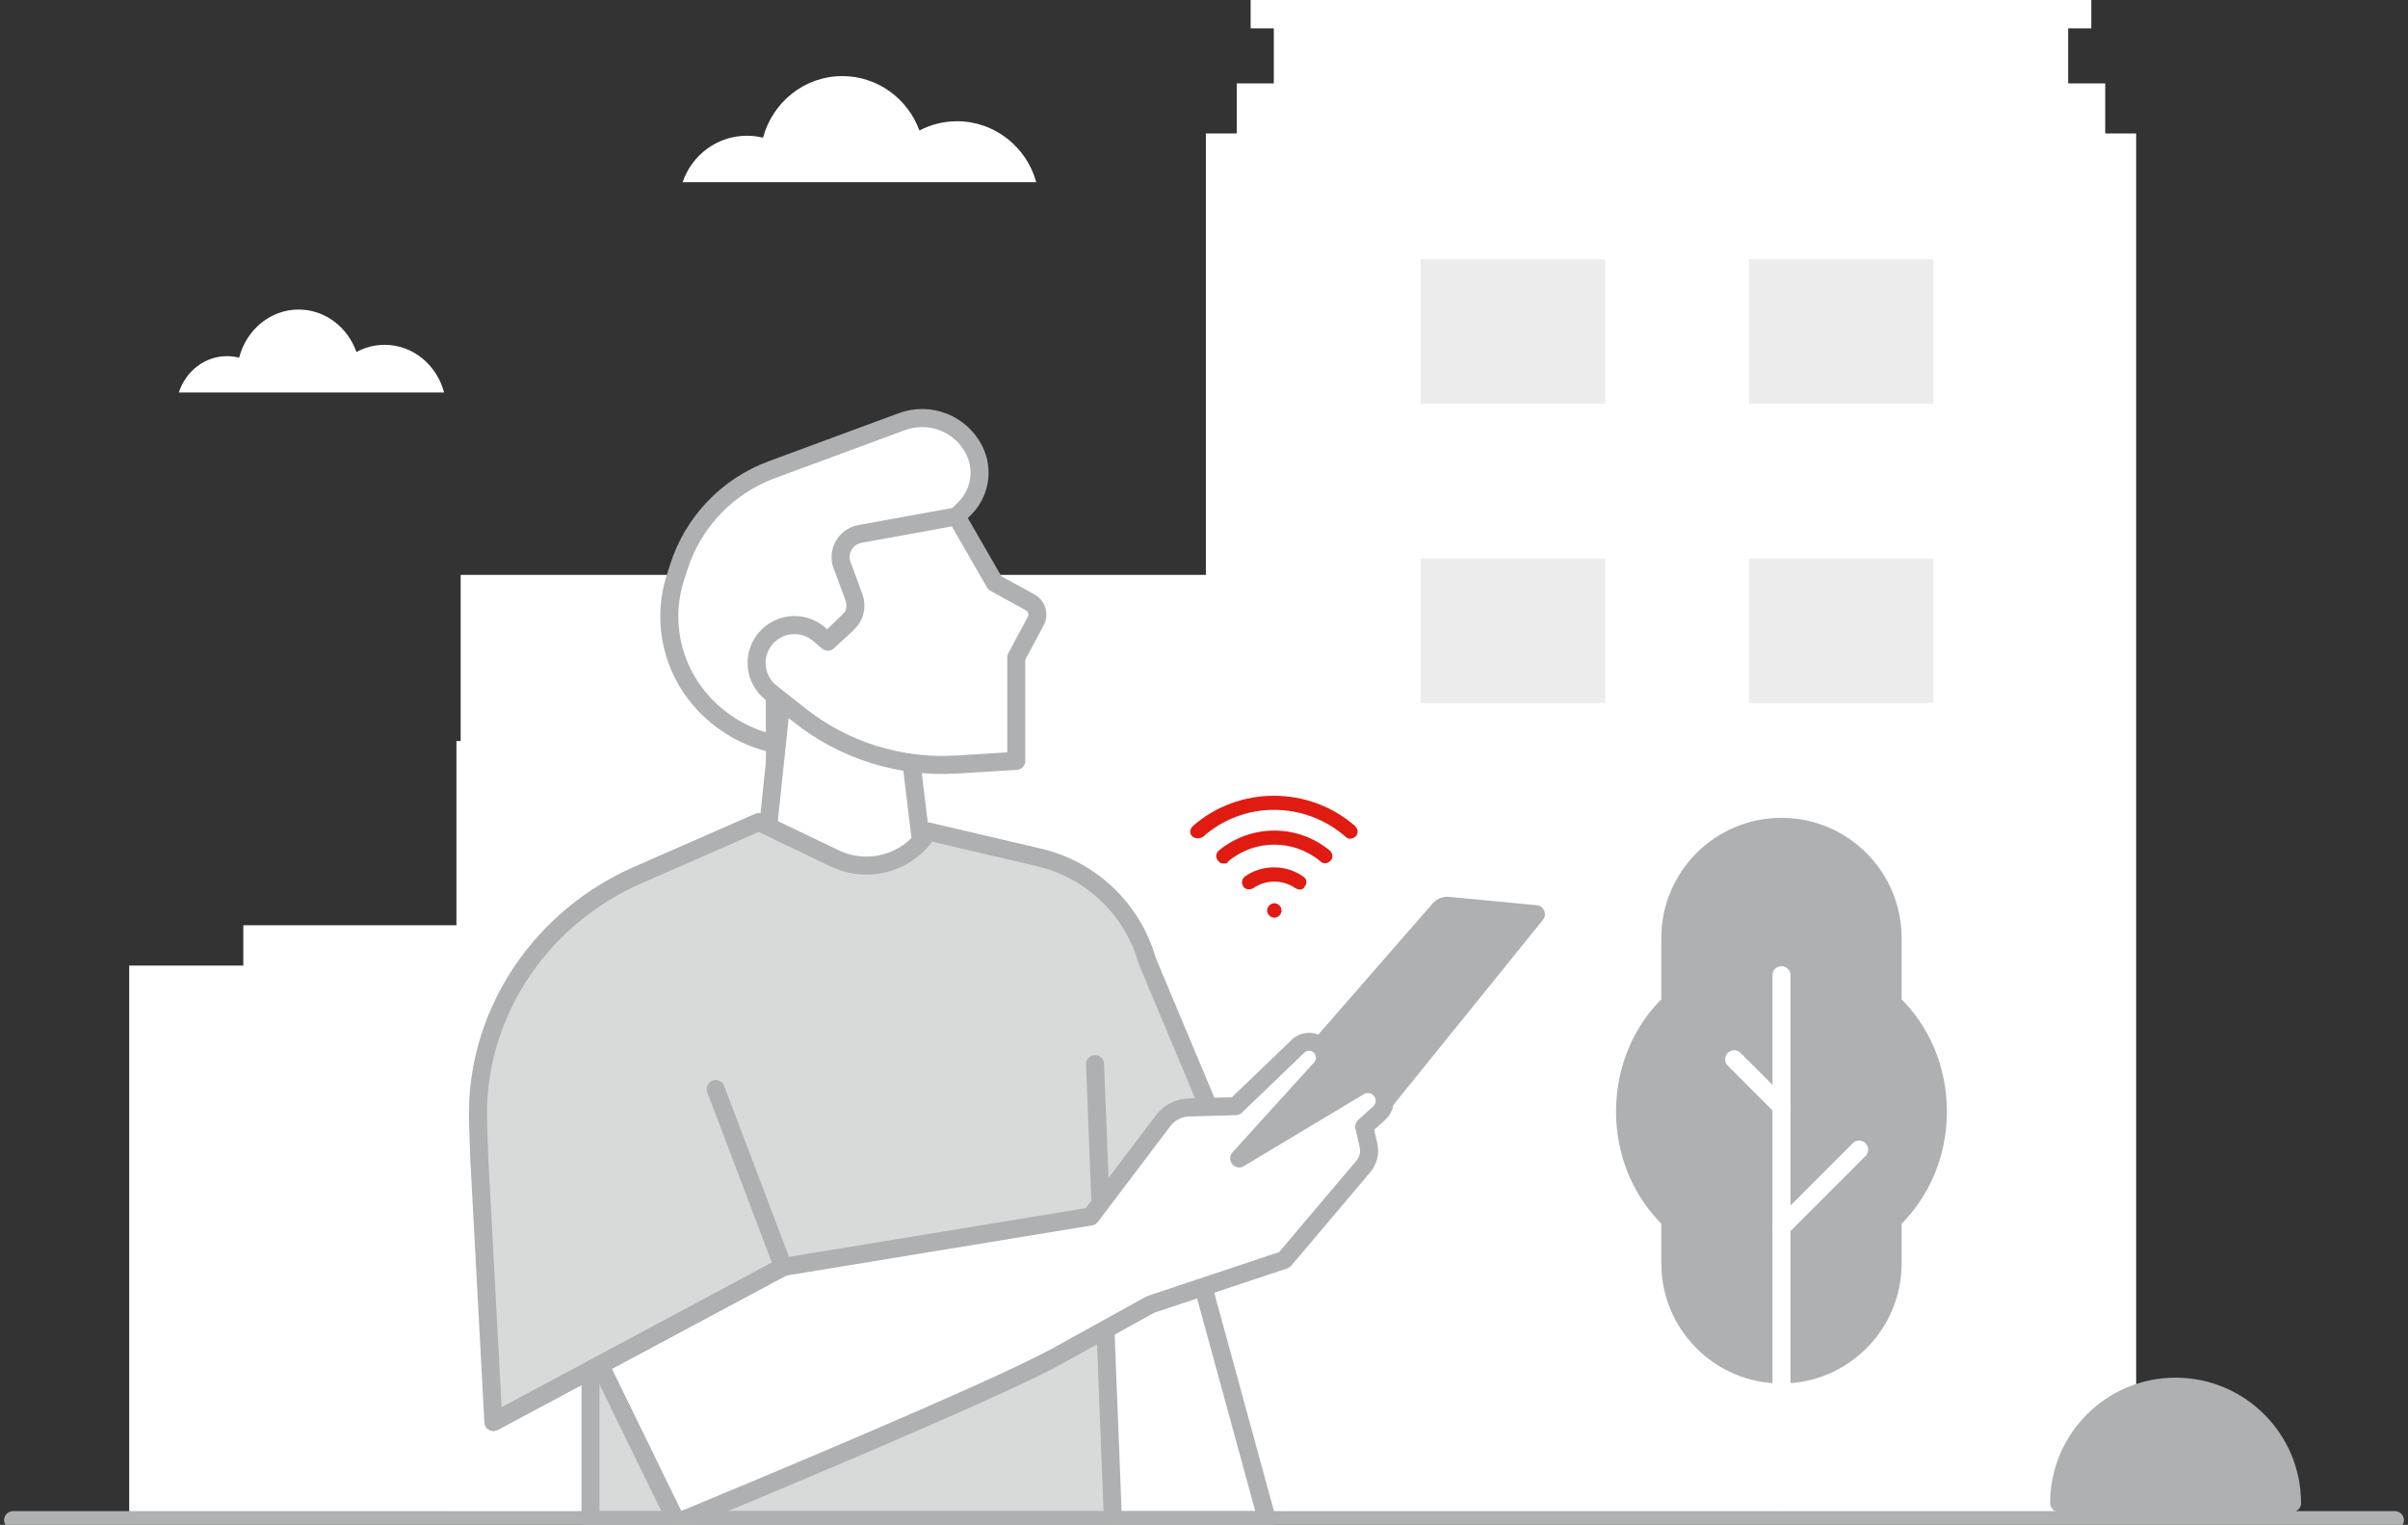
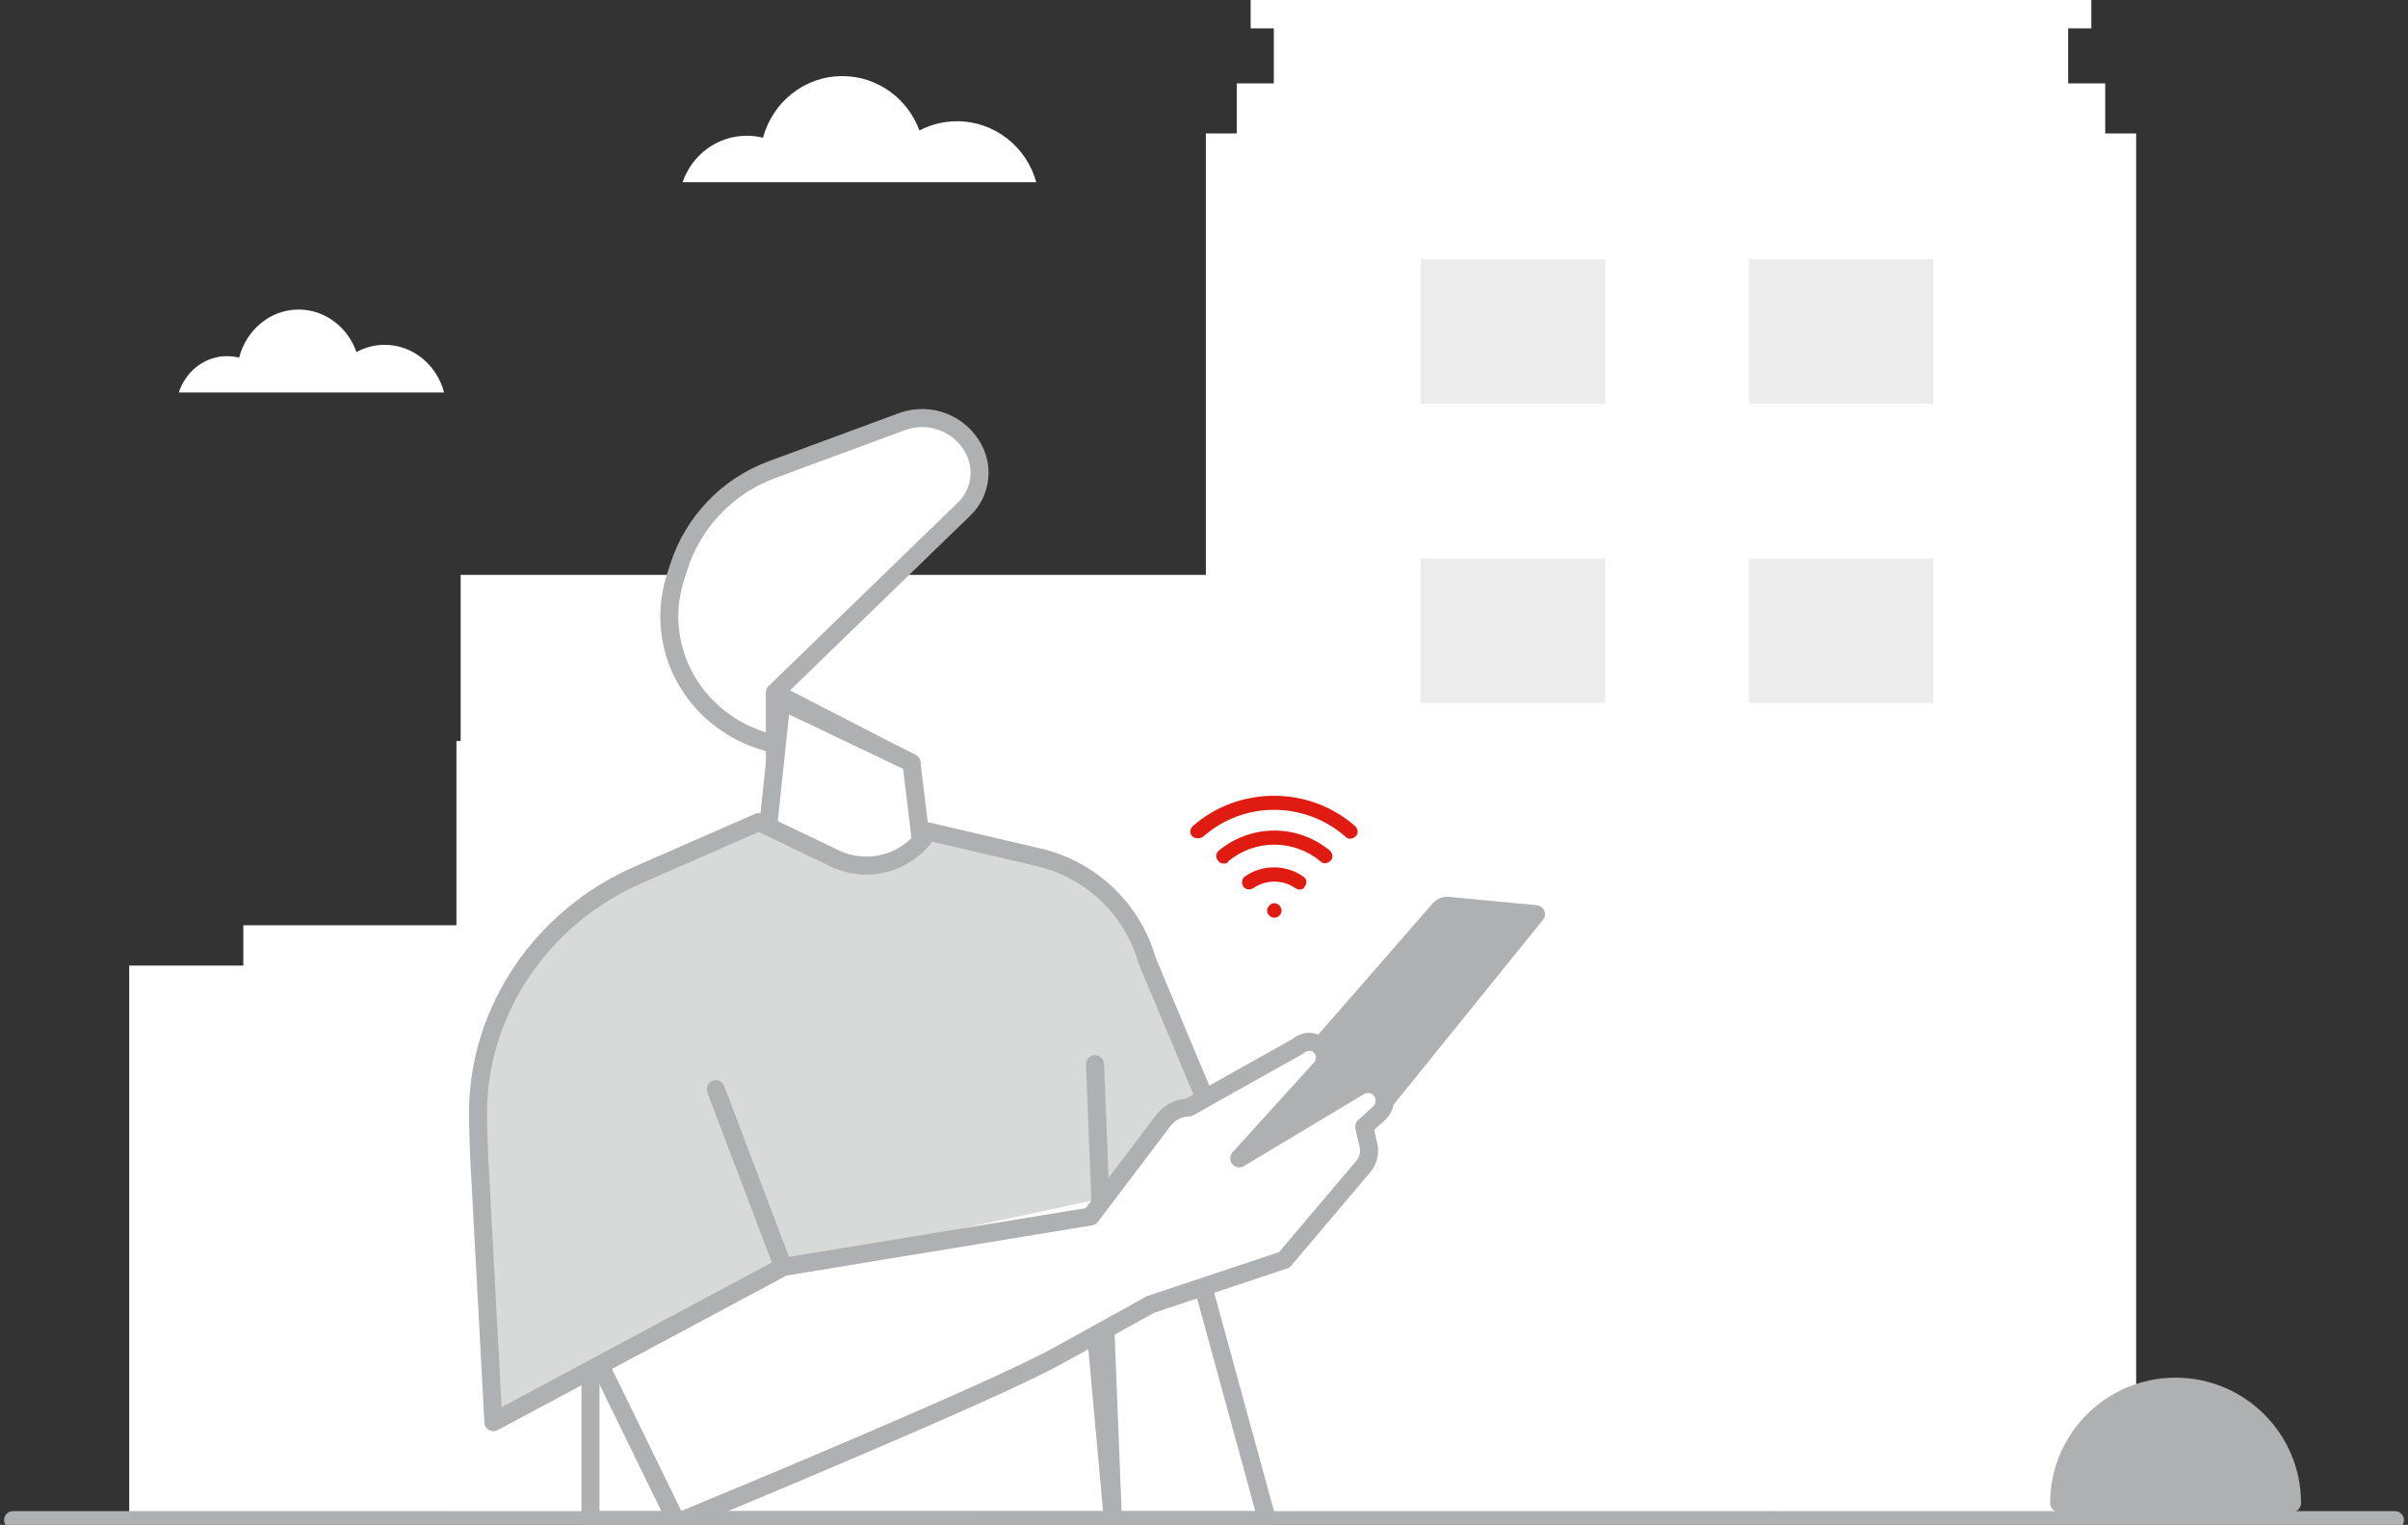
<svg xmlns="http://www.w3.org/2000/svg" width="507" height="321" viewBox="0 0 507 321" fill="none">
  <rect x="0" y="0" width="507" height="321" fill="#333333" stroke="none" />
  <path d="M259.9 121.018H96.992V167.563H259.9V121.018Z" fill="white" />
  <path d="M162.8 194.777H117.929V203.266H93.906V318.185H272.633V155.995H162.8V194.762V194.777Z" fill="white" />
  <path d="M96.101 194.777H51.23V203.266H27.207V318.185H205.933V155.995H96.101V194.762V194.777Z" fill="white" />
  <path d="M443.25 28.092V17.554H435.445V5.968H440.32V0H435.445H268.199H263.324V5.968H268.199V17.554H260.394V28.092H253.895V318.185H449.765V28.092H443.25Z" fill="white" />
  <path d="M93.491 82.618H37.648C39.106 78.168 43.093 74.976 47.797 74.976C48.673 74.976 49.528 75.083 50.348 75.296C51.851 69.459 56.885 65.163 62.876 65.163C68.457 65.163 73.206 68.889 75.052 74.11C76.828 73.137 78.856 72.591 80.997 72.591C86.954 72.591 91.976 76.839 93.502 82.618H93.491Z" fill="white" />
  <path d="M218.17 38.356H143.719C145.662 32.662 150.977 28.577 157.249 28.577C158.418 28.577 159.557 28.714 160.65 28.987C162.654 21.517 169.366 16.02 177.353 16.02C184.794 16.02 191.126 20.788 193.586 27.469C195.955 26.224 198.658 25.525 201.513 25.525C209.454 25.525 216.151 30.962 218.186 38.356H218.17Z" fill="white" />
-   <path d="M408.021 233.984C408.021 224.888 404.331 216.749 398.484 211.161V197.464C398.484 184.542 388.007 174.064 375.085 174.064C362.162 174.064 351.685 184.542 351.685 197.464V211.161C345.838 216.734 342.148 224.888 342.148 233.984C342.148 243.08 345.838 251.219 351.685 256.807V265.948C351.685 278.871 362.162 289.348 375.085 289.348C388.007 289.348 398.484 278.871 398.484 265.948V256.807C404.331 251.234 408.021 243.08 408.021 233.984Z" fill="#AEB0B1" stroke="#AEB0B1" stroke-width="3.796" stroke-linecap="round" stroke-linejoin="round" />
  <path d="M375.09 316.438V205.284" stroke="white" stroke-width="3.796" stroke-linecap="round" stroke-linejoin="round" />
-   <path d="M375.086 232.966L365.125 222.989" stroke="white" stroke-width="3.796" stroke-linecap="round" stroke-linejoin="round" />
  <path d="M375.09 258.37L391.444 242.001" stroke="white" stroke-width="3.796" stroke-linecap="round" stroke-linejoin="round" />
  <path d="M458.074 291.914C471.604 291.914 482.583 302.893 482.583 316.423H433.551C433.551 302.893 444.529 291.914 458.059 291.914H458.074Z" fill="#AEB0B1" stroke="#AEB0B1" stroke-width="3.796" stroke-linecap="round" stroke-linejoin="round" />
  <path d="M407.07 54.574H368.227V84.99H407.07V54.574Z" fill="#ECECEC" />
  <path d="M337.98 54.574H299.137V84.99H337.98V54.574Z" fill="#ECECEC" />
  <path d="M407.07 117.576H368.227V147.992H407.07V117.576Z" fill="#ECECEC" />
  <path d="M337.98 117.576H299.137V147.992H337.98V117.576Z" fill="#ECECEC" />
  <path d="M250.599 260.861L266.786 320.007H234.321L230.555 278.537" fill="white" />
  <path d="M250.599 260.861L266.786 320.007H234.321L230.555 278.537" stroke="#AEB0B1" stroke-width="3.796" stroke-linecap="round" stroke-linejoin="round" />
  <path d="M110.289 276.317L230.554 224.021" stroke="#AEB0B1" stroke-width="3.796" stroke-linecap="round" stroke-linejoin="round" />
  <path d="M163.168 145.805V171.695L183.257 184.253C185.839 185.862 189.225 185.149 190.926 182.643C191.563 181.702 191.897 180.593 191.897 179.47V160.625L163.152 145.82L163.168 145.805Z" fill="white" stroke="#AEB0B1" stroke-width="3.796" stroke-linecap="round" stroke-linejoin="round" />
  <path d="M161.266 178.453L164.53 147.536L191.909 160.595L194.293 180.305L181.902 193.425L161.266 178.453Z" fill="white" stroke="#AEB0B1" stroke-width="3.796" stroke-linecap="round" stroke-linejoin="round" />
  <path d="M276.917 221.425L303.111 191.389C303.551 190.888 304.204 190.614 304.873 190.69L323.383 192.452L291.54 231.857L265.027 242L276.932 221.44L276.917 221.425Z" fill="#AEB0B1" stroke="#AEB0B1" stroke-width="3.796" stroke-linecap="round" stroke-linejoin="round" />
  <path d="M201.41 108.723L203.126 107.022C206.361 103.803 207.165 98.868 205.131 94.783C202.337 89.195 195.792 86.598 189.915 88.755L162.491 98.883C153.168 102.33 145.94 109.892 142.918 119.367L142.189 121.63C139.532 129.936 141.096 139.017 146.365 145.971C150.009 150.785 155.112 154.323 160.897 156.039L163.144 156.707V145.789L201.395 108.708L201.41 108.723Z" fill="white" stroke="#AEB0B1" stroke-width="3.796" stroke-linecap="round" stroke-linejoin="round" />
-   <path d="M177.328 119.034L179.788 125.715C180.501 127.659 179.985 129.83 178.467 131.227L174.306 135.084L172.438 133.49C169.037 130.589 163.904 131.06 161.08 134.538C158.286 137.985 158.848 143.041 162.31 145.79L168.308 150.542C177.677 157.968 189.445 161.673 201.365 160.944L213.969 160.17V138.41L218.084 130.726C218.828 129.329 218.312 127.583 216.915 126.808L209.459 122.724L201.381 108.708L181.078 112.398C178.026 112.945 176.219 116.118 177.297 119.034H177.328Z" fill="white" stroke="#AEB0B1" stroke-width="3.796" stroke-linecap="round" stroke-linejoin="round" />
  <path d="M259.998 246.283L241.549 202.277C238.466 191.404 229.735 183.053 218.726 180.487L195.447 175.035L195.068 175.582C190.801 181.792 182.631 183.979 175.813 180.729L159.778 173.046L134.267 184.222C114.345 192.938 100.785 212.36 100.633 234.104C100.633 234.909 100.633 235.714 100.663 236.534L100.861 242.623V242.988L103.882 299.354L164.88 266.722" fill="#D8D9D9" />
  <path d="M259.998 246.283L241.549 202.277C238.466 191.404 229.735 183.053 218.726 180.487L195.447 175.035L195.068 175.582C190.801 181.792 182.631 183.979 175.813 180.729L159.778 173.046L134.267 184.222C114.345 192.938 100.785 212.36 100.633 234.104C100.633 234.909 100.633 235.714 100.663 236.534L100.861 242.623V242.988L103.882 299.354L164.88 266.722" stroke="#AEB0B1" stroke-width="3.796" stroke-linecap="round" stroke-linejoin="round" />
-   <path d="M230.558 224.021L234.324 320.004H124.324V289.437" fill="#D8D9D9" />
  <path d="M230.558 224.021L234.324 320.004H124.324V289.437" stroke="#AEB0B1" stroke-width="3.796" stroke-linecap="round" stroke-linejoin="round" />
-   <path d="M126.328 287.329L141.802 319.035C142.212 319.87 143.183 320.234 144.034 319.885C153.889 315.815 209.116 292.932 222.616 285.461L242.25 274.604L270.418 265.219L287.06 245.54C288.093 244.325 288.488 242.685 288.139 241.121L287.227 237.173L290.371 234.348C291.965 232.906 291.92 230.385 290.264 229.003C289.11 228.047 287.486 227.925 286.195 228.7L260.912 243.854L278.101 224.903C279.331 223.552 279.24 221.472 277.919 220.226C276.628 218.996 274.594 219.012 273.303 220.242L260.168 232.86L250.298 233.134C248.172 233.194 246.198 234.212 244.922 235.897L229.646 256.078L164.913 266.707L126.343 287.344L126.328 287.329Z" fill="white" stroke="#AEB0B1" stroke-width="3.796" stroke-linecap="round" stroke-linejoin="round" />
+   <path d="M126.328 287.329L141.802 319.035C142.212 319.87 143.183 320.234 144.034 319.885C153.889 315.815 209.116 292.932 222.616 285.461L242.25 274.604L270.418 265.219L287.06 245.54C288.093 244.325 288.488 242.685 288.139 241.121L287.227 237.173L290.371 234.348C291.965 232.906 291.92 230.385 290.264 229.003C289.11 228.047 287.486 227.925 286.195 228.7L260.912 243.854L278.101 224.903C279.331 223.552 279.24 221.472 277.919 220.226C276.628 218.996 274.594 219.012 273.303 220.242L250.298 233.134C248.172 233.194 246.198 234.212 244.922 235.897L229.646 256.078L164.913 266.707L126.343 287.344L126.328 287.329Z" fill="white" stroke="#AEB0B1" stroke-width="3.796" stroke-linecap="round" stroke-linejoin="round" />
  <path d="M164.893 266.692L150.695 229.276" stroke="#AEB0B1" stroke-width="3.796" stroke-linecap="round" stroke-linejoin="round" />
  <path d="M164.896 266.691L103.898 299.324" stroke="#AEB0B1" stroke-width="3.796" stroke-linecap="round" stroke-linejoin="round" />
  <path d="M2.738 319.997L504.261 319.997" stroke="#AEB0B1" stroke-width="3.762" stroke-linecap="round" />
  <path d="M257.68 181.794C257.224 181.794 256.768 181.642 256.465 181.186C255.857 180.579 256.009 179.516 256.617 179.06C263.45 173.442 273.168 173.442 280.001 179.06C280.609 179.668 280.761 180.579 280.153 181.186C279.546 181.794 278.635 181.946 278.027 181.338C272.409 176.631 264.209 176.631 258.591 181.338C258.439 181.794 257.983 181.794 257.68 181.794Z" fill="#DF1B12" />
  <path d="M252.211 176.479C251.755 176.479 251.3 176.327 250.996 176.023C250.389 175.416 250.54 174.505 251.148 173.897C260.866 165.394 275.596 165.394 285.314 173.897C285.921 174.505 286.073 175.416 285.466 176.023C284.858 176.63 283.947 176.782 283.34 176.175C274.684 168.582 261.777 168.582 253.274 176.175C252.97 176.327 252.666 176.479 252.211 176.479Z" fill="#DF1B12" />
  <path d="M273.625 187.259C273.321 187.259 273.017 187.107 272.714 186.956C270.132 185.133 266.488 185.133 263.906 186.956C263.147 187.411 262.236 187.259 261.781 186.652C261.325 185.893 261.477 184.981 262.084 184.526C265.729 181.944 270.74 181.944 274.384 184.526C275.143 184.981 275.295 185.893 274.688 186.652C274.536 187.107 274.08 187.259 273.625 187.259Z" fill="#DF1B12" />
  <path d="M268.311 193.182C268.16 193.182 267.856 193.182 267.704 193.031C267.552 193.031 267.4 192.879 267.249 192.727C266.945 192.423 266.793 192.12 266.793 191.664C266.793 191.512 266.793 191.208 266.945 191.057C267.097 190.905 267.097 190.753 267.249 190.601C267.856 189.994 268.767 189.994 269.374 190.601C269.678 190.905 269.83 191.36 269.83 191.664C269.83 192.12 269.678 192.423 269.374 192.727C269.071 193.031 268.767 193.182 268.311 193.182Z" fill="#DF1B12" />
</svg>